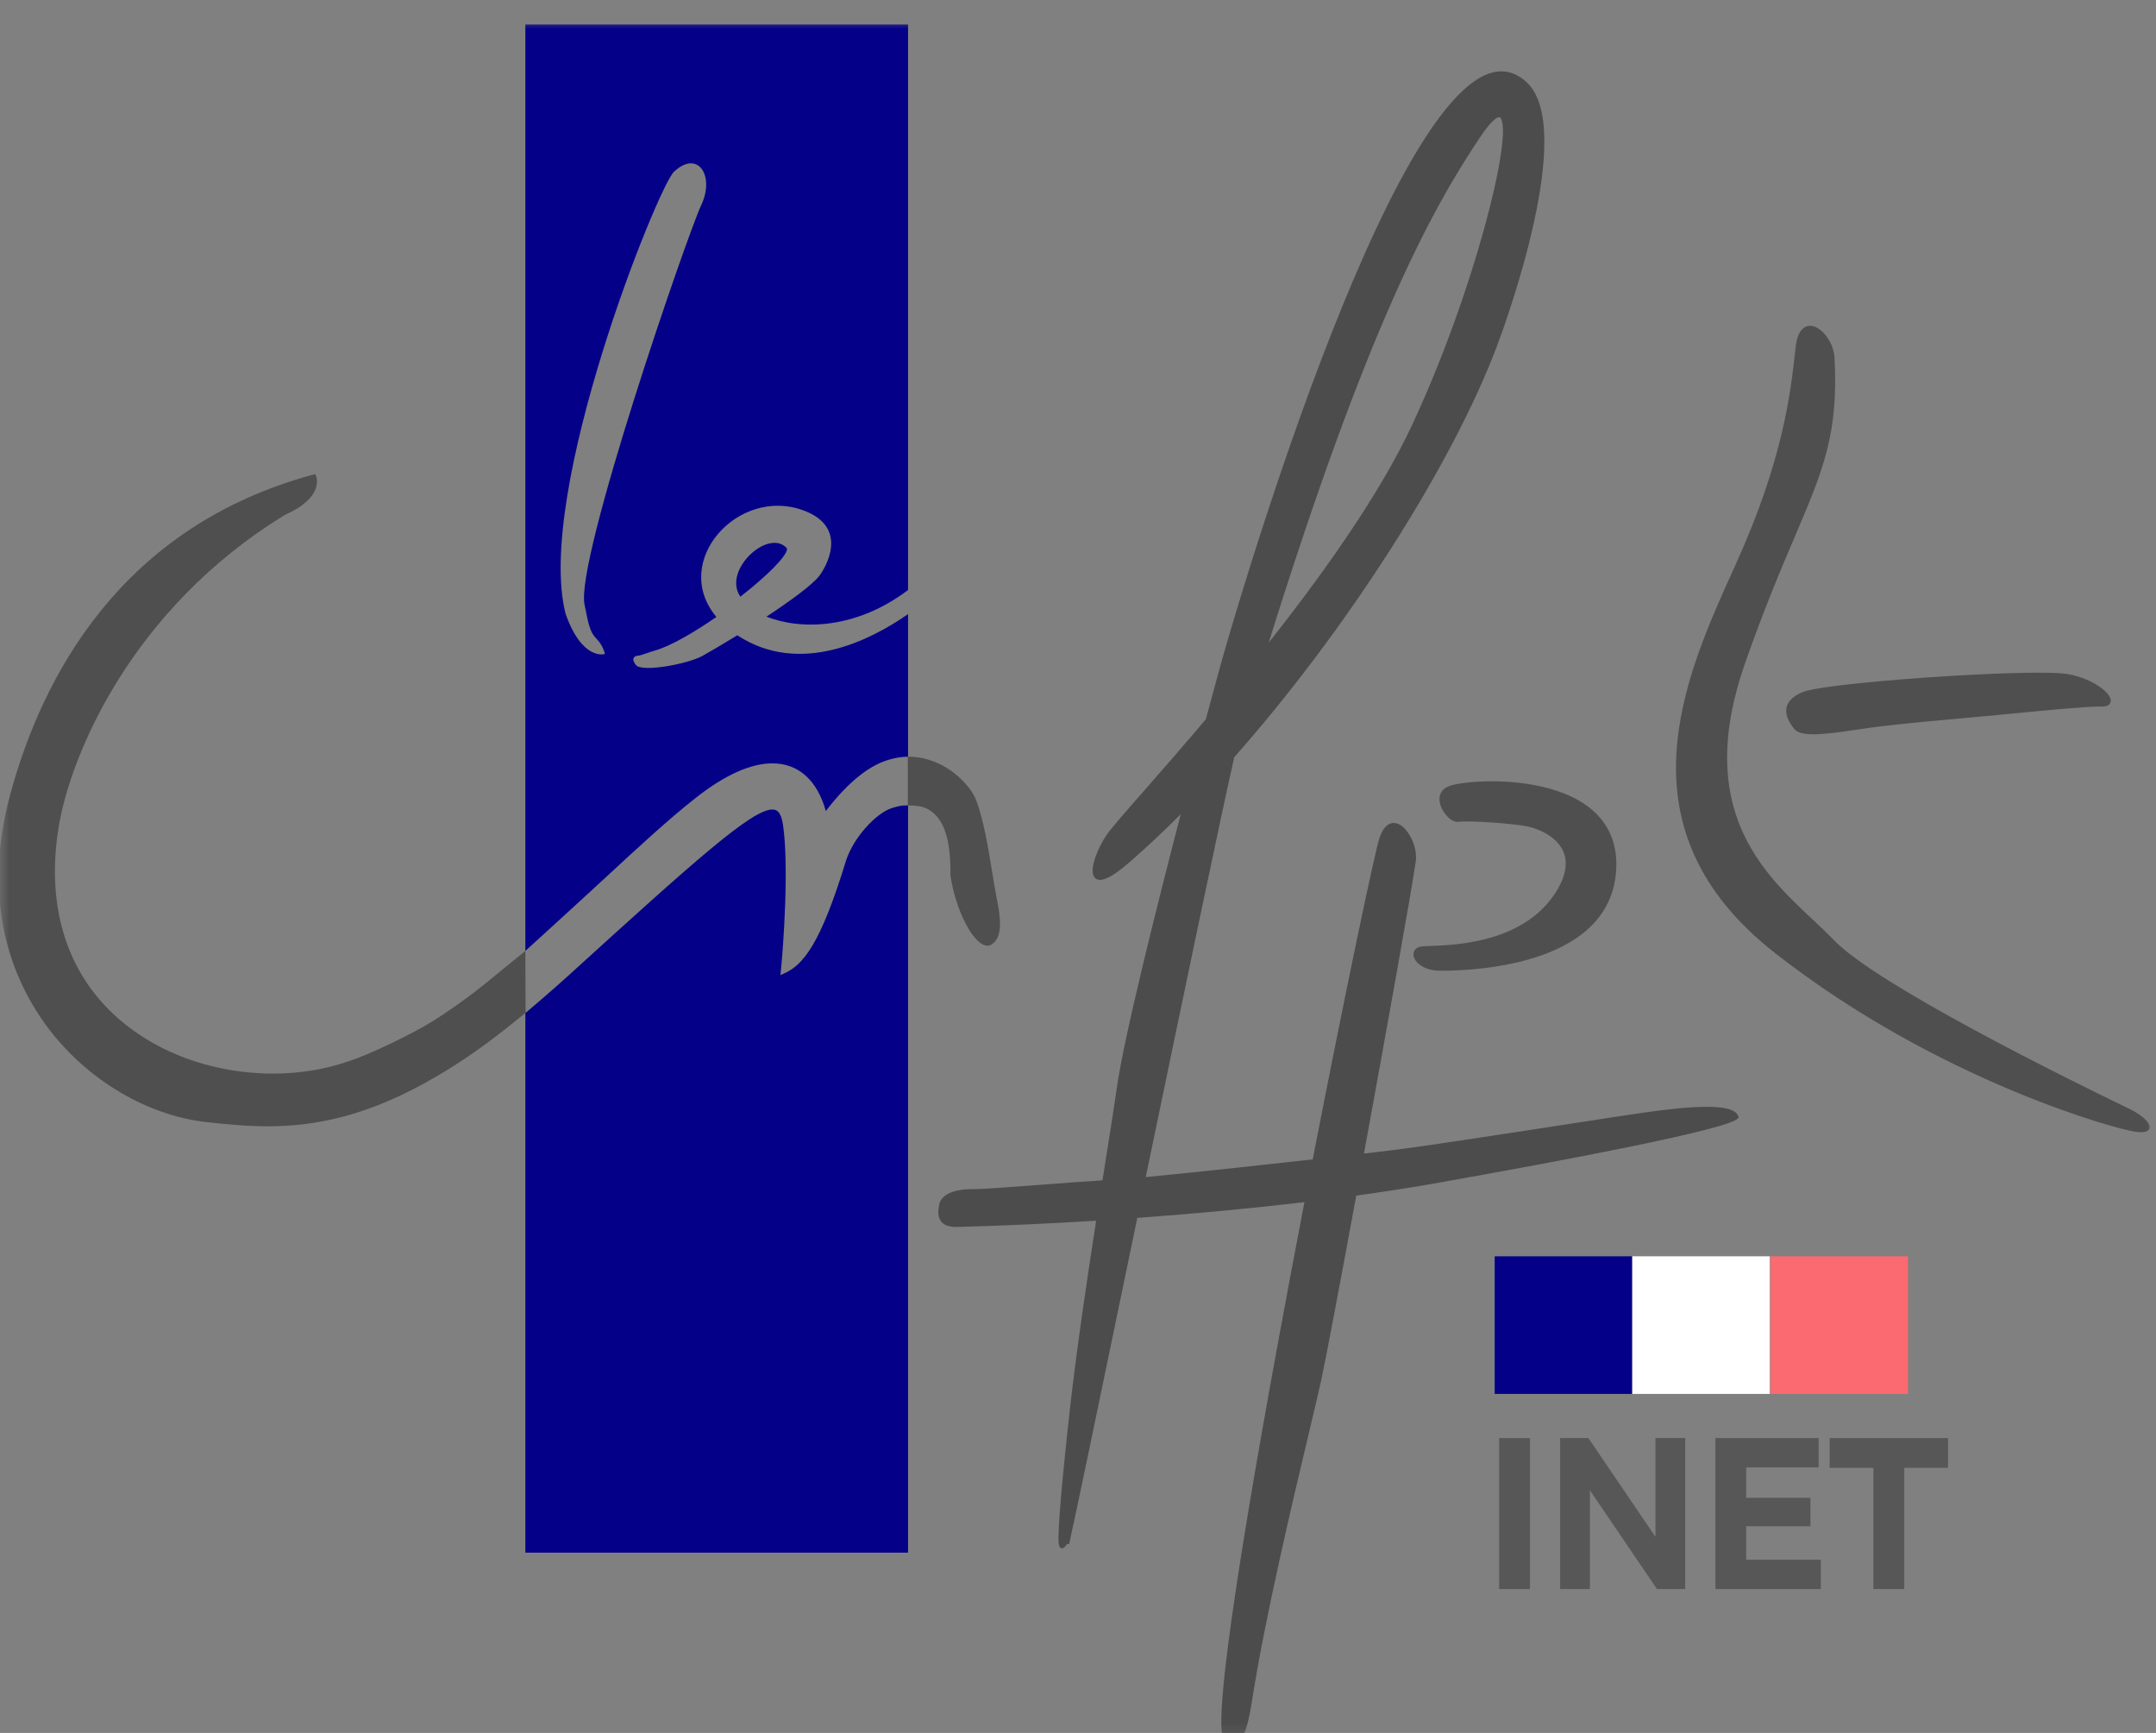
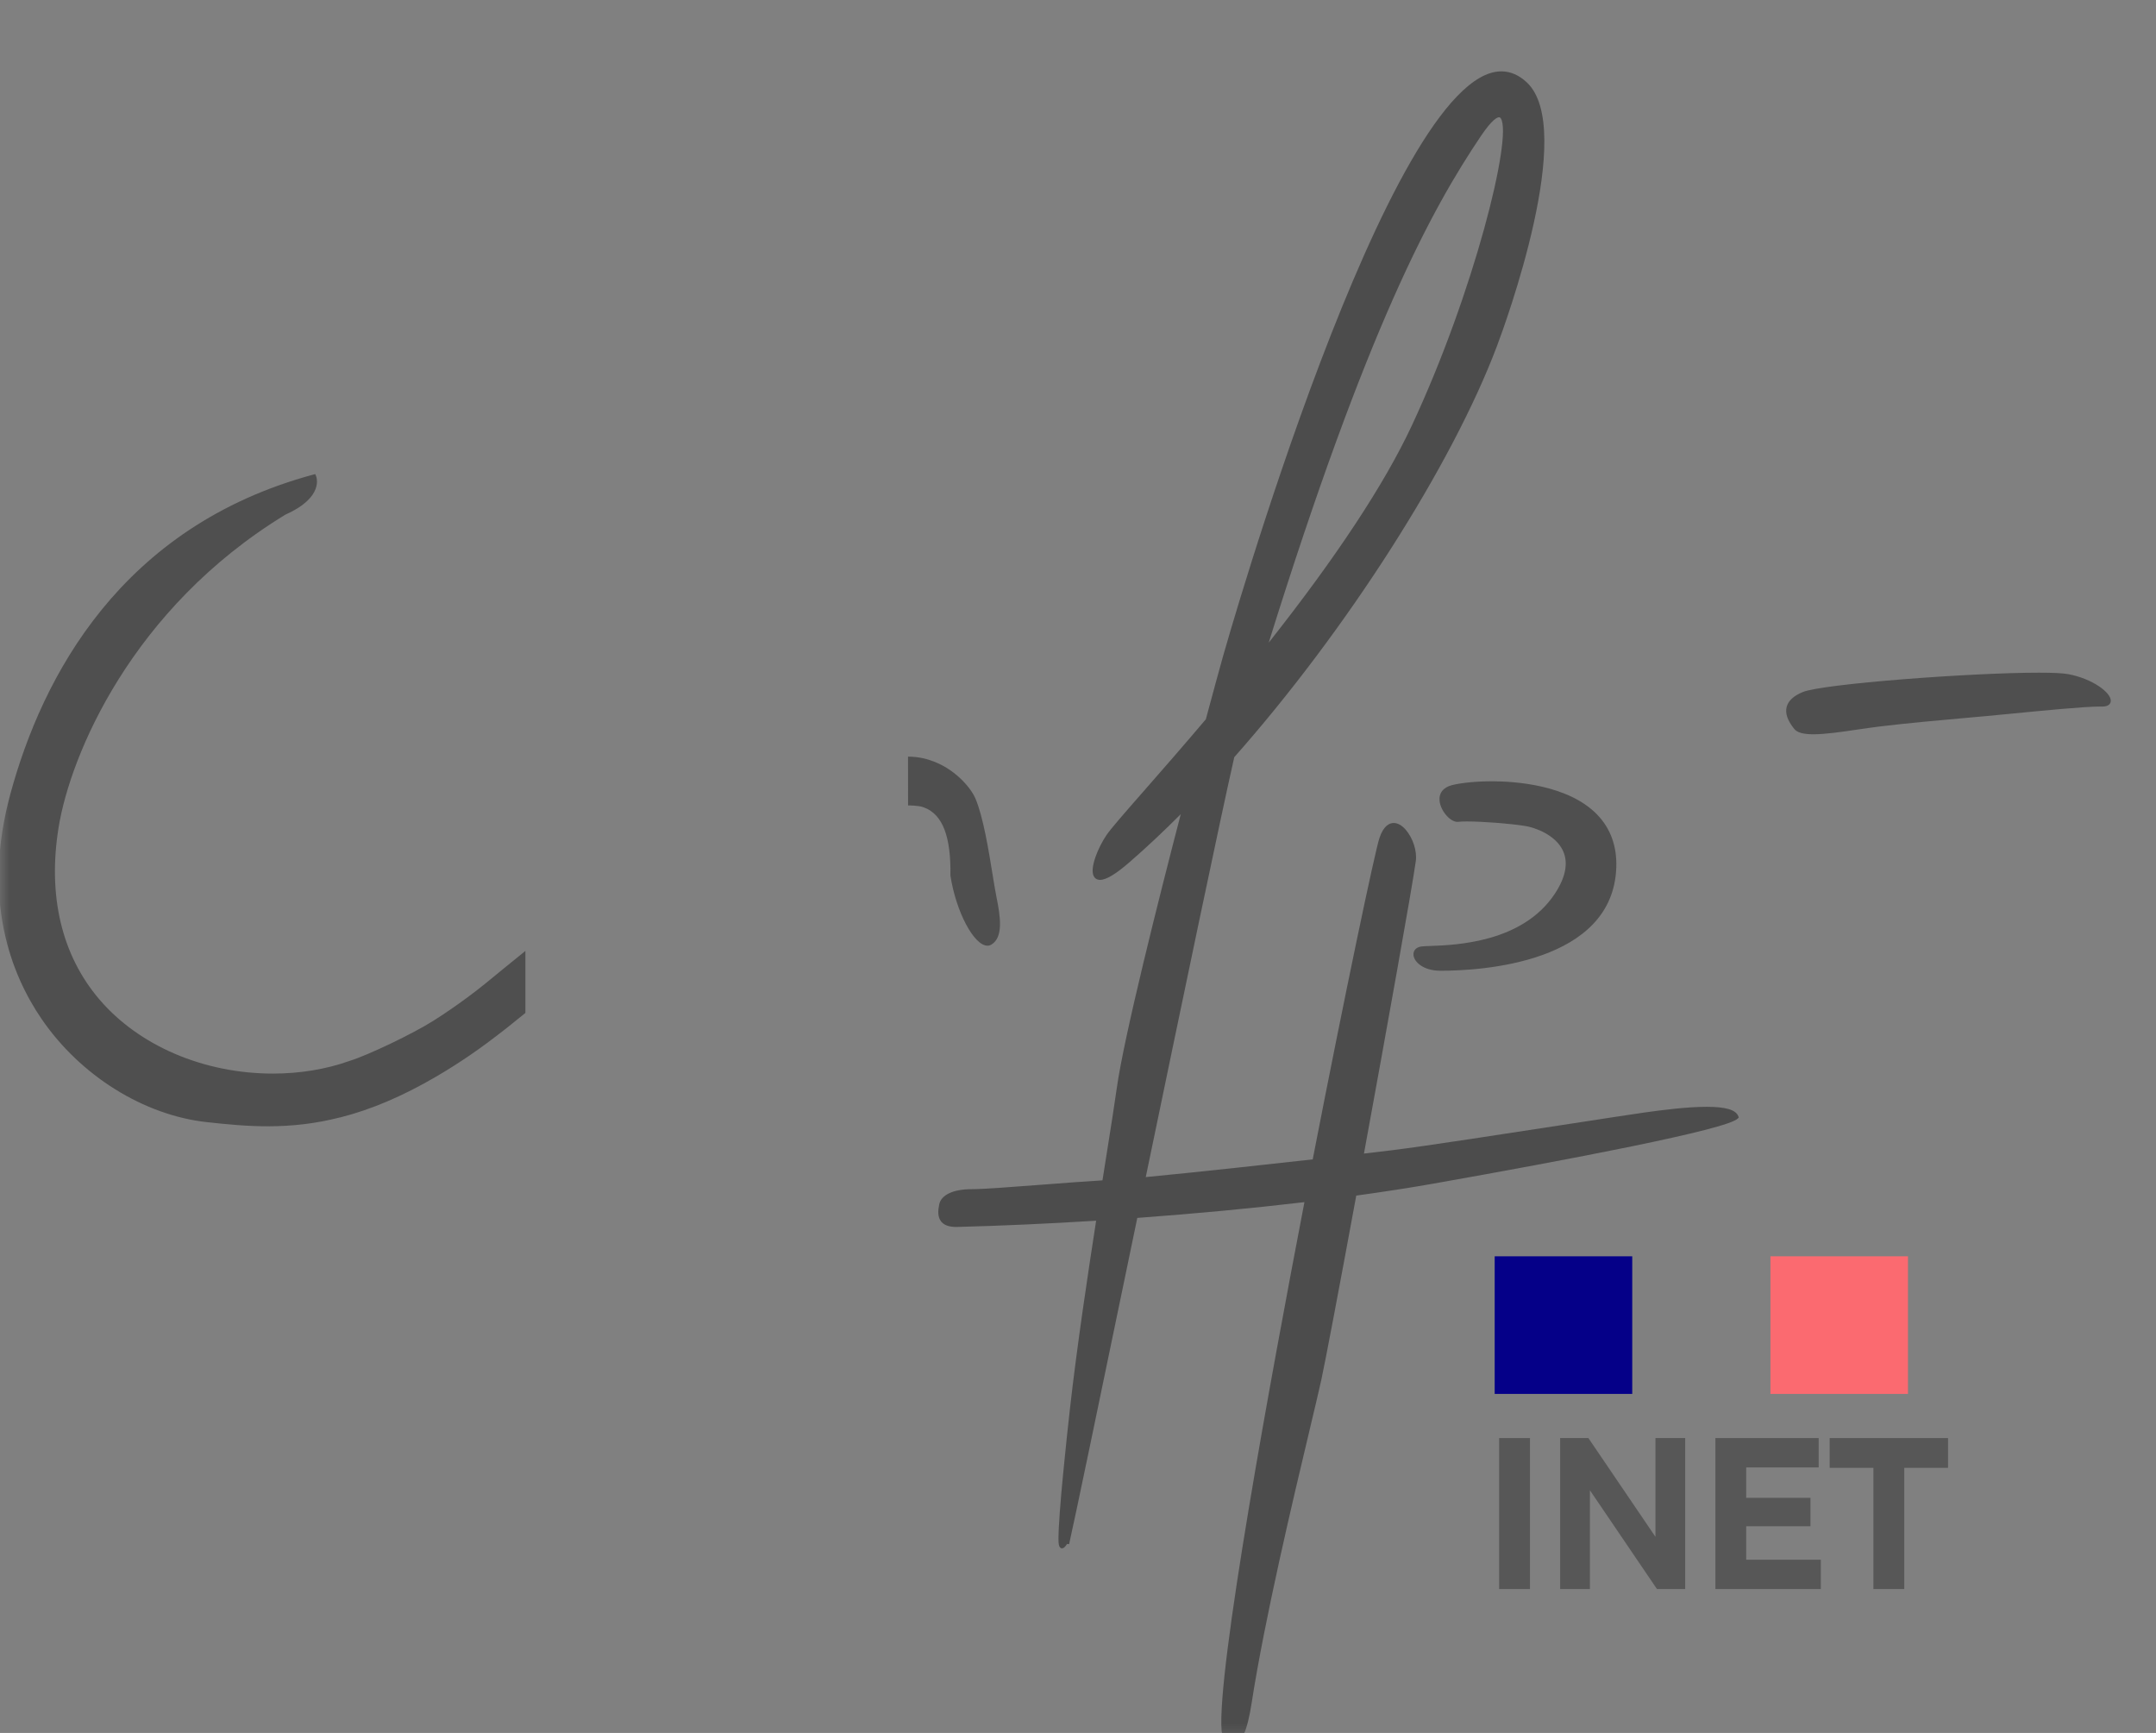
<svg xmlns="http://www.w3.org/2000/svg" width="112" height="90" viewBox="0 0 112 90" fill="none">
  <rect x="0" y="0" width="112" height="90" fill="#808080" stroke="none" />
  <g clip-path="url(#logo-clip-path)">
    <path d="M77.877 74.686H79.479V82.527H77.877V74.686Z" fill="#575757" />
    <path d="M85.998 74.686H87.543V82.527H86.076L82.593 77.397V82.527H81.047V74.686H82.514L85.998 79.816V74.686Z" fill="#575757" />
    <path d="M90.712 81.003H94.588V82.527H89.111V74.686H94.476V76.21H90.712V77.789H94.05V79.267H90.712V81.003Z" fill="#575757" />
    <path d="M97.32 82.527V76.232H95.047V74.686H101.196V76.232H98.922V82.527H97.32Z" fill="#575757" />
    <mask id="logo-mask" style="mask-type:luminance" maskUnits="userSpaceOnUse" x="0" y="1" width="112" height="90">
      <path d="M0 1H112V90.6H0V1Z" fill="white" />
    </mask>
    <g mask="url(#logo-mask)">
-       <path d="M38.461 30.989C39.881 29.881 40.85 28.897 40.883 28.526C40.886 28.486 40.875 28.474 40.871 28.469C40.695 28.274 40.473 28.192 40.235 28.192C39.855 28.192 39.434 28.401 39.093 28.693C38.386 29.299 37.961 30.265 38.461 30.989ZM38.357 33.029C38.338 33.017 38.322 33.004 38.303 32.992C37.625 33.409 36.986 33.788 36.487 34.066C35.749 34.478 33.344 34.935 33.034 34.537C32.724 34.139 33.034 34.051 33.152 34.051C33.27 34.051 33.77 33.855 34.027 33.784C34.804 33.568 36.018 32.87 37.215 32.042C34.813 29.172 38.342 25.247 41.742 26.509C44.145 27.4 42.88 29.494 42.557 29.912C42.199 30.375 41.07 31.2 39.816 32.028C41.695 32.755 44.53 32.641 47.172 30.642V21.114V1.272H27.292V21.113V40.955V49.385C27.304 49.375 27.943 48.793 28.777 48.032C29.619 47.264 30.656 46.316 31.438 45.592C32.286 44.808 33.11 44.046 33.898 43.341C34.687 42.636 35.439 41.989 36.145 41.435C36.9 40.841 37.612 40.394 38.277 40.095C38.942 39.796 39.559 39.645 40.124 39.645C40.801 39.645 41.384 39.864 41.853 40.284C42.322 40.703 42.677 41.322 42.899 42.122C43.475 41.371 44.044 40.771 44.602 40.322C45.16 39.874 45.707 39.578 46.24 39.438L46.258 39.431L46.276 39.425C46.428 39.385 46.577 39.354 46.725 39.333C46.873 39.312 47.02 39.3 47.166 39.298C47.168 39.298 47.17 39.298 47.172 39.298V31.893C45.195 33.274 41.567 35.09 38.357 33.029ZM30.364 31.389C30.564 32.376 30.629 32.817 30.983 33.17C31.336 33.523 31.424 33.965 31.424 33.965C31.424 33.965 30.246 34.348 29.376 31.861C27.796 25.555 34.176 9.702 35.012 8.92C36.272 7.742 37.138 9.156 36.43 10.648C35.721 12.142 29.89 29.042 30.364 31.389ZM47.172 39.299L47.166 39.298V41.83C46.88 41.821 46.693 41.851 46.313 41.973C45.918 42.101 45.419 42.482 44.971 42.987C44.522 43.493 44.125 44.122 43.933 44.747C43.283 46.869 42.734 48.212 42.221 49.08C41.707 49.948 41.228 50.341 40.718 50.563L40.63 50.602L40.542 50.64L40.552 50.545L40.562 50.451C40.628 49.799 40.737 48.425 40.788 46.946C40.84 45.467 40.834 43.884 40.671 42.816C40.619 42.475 40.535 42.282 40.437 42.173C40.339 42.065 40.228 42.042 40.122 42.042C39.589 42.042 38.586 42.702 36.895 44.108C35.205 45.514 32.828 47.665 29.546 50.65C29.069 51.084 28.507 51.574 28.064 51.955C27.621 52.336 27.298 52.609 27.298 52.609L27.294 50.998L27.292 50.264V60.795V80.638H47.172V60.797V40.956V39.299Z" fill="#050088" />
      <path d="M75.438 40.773C74.972 40.888 74.735 41.193 74.785 41.612C74.85 42.147 75.381 42.739 75.764 42.681C75.855 42.669 76.007 42.662 76.207 42.662C77.02 42.662 78.427 42.77 79.215 42.894C79.737 42.976 80.826 43.357 81.204 44.208C81.475 44.823 81.332 45.564 80.773 46.412C79.096 48.959 75.611 49.082 74.297 49.129C74.076 49.136 73.915 49.142 73.821 49.157C73.564 49.197 73.41 49.369 73.427 49.596C73.454 49.937 73.908 50.416 74.833 50.416H74.834C76.932 50.416 83.788 50.028 83.963 45.057C84.002 43.954 83.668 43.028 82.971 42.307C81.459 40.744 78.646 40.576 77.507 40.576C76.715 40.576 75.942 40.649 75.438 40.773Z" fill="#4F4F4F" />
-       <path d="M110.706 57.633L110.538 57.551C107.524 56.096 97.518 51.165 95.268 48.826C94.933 48.477 94.555 48.123 94.156 47.748C91.565 45.318 88.016 41.991 90.644 34.469C91.644 31.61 92.528 29.534 93.239 27.867C94.707 24.424 95.516 22.527 95.299 18.569C95.256 17.767 94.604 16.919 94.031 16.919C93.797 16.919 93.388 17.064 93.277 18.045L93.249 18.299C93.016 20.387 92.629 23.883 90.182 29.277L90.11 29.438C87.503 35.178 83.934 43.04 92.241 49.523C100.723 56.145 110.029 58.682 110.976 58.785C111.069 58.795 111.149 58.8 111.218 58.8C111.482 58.8 111.634 58.728 111.667 58.584C111.743 58.257 111.051 57.802 110.706 57.633Z" fill="#4F4F4F" />
      <path d="M92.814 36.713C92.728 37.046 92.857 37.42 93.208 37.858C93.36 38.047 93.676 38.135 94.204 38.135C94.82 38.135 95.627 38.017 96.483 37.891C96.869 37.835 97.258 37.778 97.63 37.732C99.06 37.557 100.805 37.402 102.208 37.277L103.123 37.195C103.488 37.162 103.962 37.116 104.485 37.065C106.086 36.908 108.279 36.694 109.087 36.694L109.209 36.696C109.585 36.696 109.644 36.502 109.651 36.419C109.692 35.974 108.676 35.237 107.432 35.01C107.16 34.96 106.65 34.936 105.917 34.936C102.369 34.936 94.695 35.516 93.655 35.94C93.179 36.134 92.897 36.394 92.814 36.713Z" fill="#4F4F4F" />
      <path d="M24.264 51.813C23.665 52.254 23.08 52.656 22.526 53.006C21.442 53.691 19.113 54.807 18.137 55.106C16.938 55.532 15.571 55.757 14.184 55.757C10.592 55.757 7.217 54.315 5.157 51.898C3.2 49.602 2.469 46.514 3.045 42.968C3.652 39.23 6.822 31.599 14.835 26.722C16.87 25.815 16.433 24.754 16.414 24.709L16.376 24.621L16.282 24.646C6.27 27.349 2.197 35.15 0.543 41.219C-0.959 46.732 0.591 50.622 2.156 52.913C4.173 55.866 7.468 57.922 10.753 58.279C11.791 58.393 12.813 58.494 13.913 58.494C15.225 58.494 16.456 58.343 17.652 58.035L17.685 58.031C19.287 57.623 20.909 56.934 22.642 55.923C23.209 55.593 23.798 55.221 24.393 54.816C25.038 54.377 25.617 53.94 26.342 53.374L27.293 52.608V49.386L26.13 50.33C25.479 50.868 24.917 51.333 24.264 51.813Z" fill="#4F4F4F" />
      <path d="M65.907 33.377C71.011 17.031 74.345 10.896 76.937 7.055C77.525 6.184 77.787 6.09 77.873 6.09C77.899 6.09 77.93 6.097 77.967 6.153C78.58 7.113 76.569 15.188 73.347 22.09C71.924 25.137 69.421 28.933 65.907 33.377ZM88.655 57.482C87.662 57.482 86.393 57.642 85.397 57.782C84.829 57.862 83.415 58.081 81.626 58.355C78.39 58.854 73.955 59.536 72.341 59.734C71.991 59.776 71.479 59.837 70.855 59.91C72.029 53.503 73.366 46.06 73.549 44.715C73.619 44.202 73.397 43.518 73.022 43.089C72.824 42.862 72.609 42.742 72.401 42.742C72.183 42.742 71.877 42.877 71.662 43.515C71.422 44.223 69.857 51.661 68.193 60.212C66.738 60.375 62.267 60.871 59.52 61.132C61.465 51.76 63.363 42.658 64.118 39.323C69.957 32.729 75.442 24.146 77.771 17.955C78.203 16.809 81.906 6.693 79.312 4.276C78.907 3.898 78.462 3.706 77.991 3.706C72.138 3.706 63.615 33.793 63.53 34.097C63.345 34.757 63.029 35.91 62.641 37.356C61.431 38.785 60.333 40.038 59.45 41.046C58.401 42.243 57.708 43.034 57.481 43.369C57.058 43.99 56.593 45.081 56.82 45.509C56.865 45.595 56.959 45.696 57.147 45.696C57.467 45.696 57.972 45.392 58.691 44.765C59.554 44.014 60.444 43.18 61.338 42.284C60.209 46.627 58.383 53.853 58.012 56.53C57.904 57.313 57.706 58.559 57.456 60.135L57.271 61.302C56.49 61.346 55.365 61.433 54.275 61.516C52.705 61.636 51.081 61.76 50.471 61.76C49.521 61.76 48.892 62.054 48.79 62.552C48.732 62.836 48.691 63.194 48.894 63.443C49.047 63.631 49.303 63.722 49.677 63.722L49.72 63.721C52.023 63.662 54.452 63.552 56.942 63.397C56.53 66.049 55.951 69.885 55.584 73.142C55.406 74.727 54.992 78.561 54.985 79.912C54.984 80.217 55.018 80.313 55.069 80.366L55.127 80.41H55.174C55.271 80.41 55.335 80.321 55.398 80.234C55.408 80.219 55.422 80.2 55.434 80.185L55.538 80.196C55.825 78.947 57.105 72.775 58.587 65.628L59.08 63.252C62.095 63.032 65.016 62.756 67.763 62.433C66.03 71.444 63.199 86.83 63.461 89.898C63.485 90.137 63.716 90.6 64.055 90.6C64.481 90.6 64.796 89.898 65.019 88.454C65.695 84.082 67.169 77.886 68.05 74.186C68.32 73.052 68.532 72.158 68.643 71.647C68.852 70.683 69.529 67.114 70.455 62.093C71.908 61.893 73.252 61.686 74.45 61.474C81.379 60.247 89.748 58.665 90.279 58.086L90.325 58.035L90.302 57.971C90.173 57.637 89.65 57.482 88.655 57.482Z" fill="#4C4C4C" />
      <path d="M51.767 46.6C51.709 46.318 51.643 45.914 51.567 45.446C51.36 44.168 51.076 42.419 50.672 41.471C50.433 40.91 49.572 39.87 48.274 39.468L48.209 39.447C48.209 39.447 47.749 39.293 47.17 39.296L47.172 41.83C47.208 41.83 47.701 41.828 47.951 41.918L48.022 41.945C48.967 42.304 49.407 43.452 49.372 45.469C49.658 47.343 50.594 49.113 51.296 49.114C51.368 49.114 51.435 49.096 51.496 49.06C52.133 48.686 51.97 47.594 51.767 46.6Z" fill="#4F4F4F" />
      <path d="M77.646 72.393H84.792V65.246H77.646V72.393Z" fill="#050088" />
-       <path d="M84.793 72.393H91.939V65.246H84.793V72.393Z" fill="white" />
      <path d="M91.97 72.393H99.116V65.246H91.97V72.393Z" fill="#FB6A70" />
    </g>
  </g>
  <defs>
    <clipPath id="logo-clip-path">
      <rect width="112" height="90" fill="white" />
    </clipPath>
  </defs>
</svg>